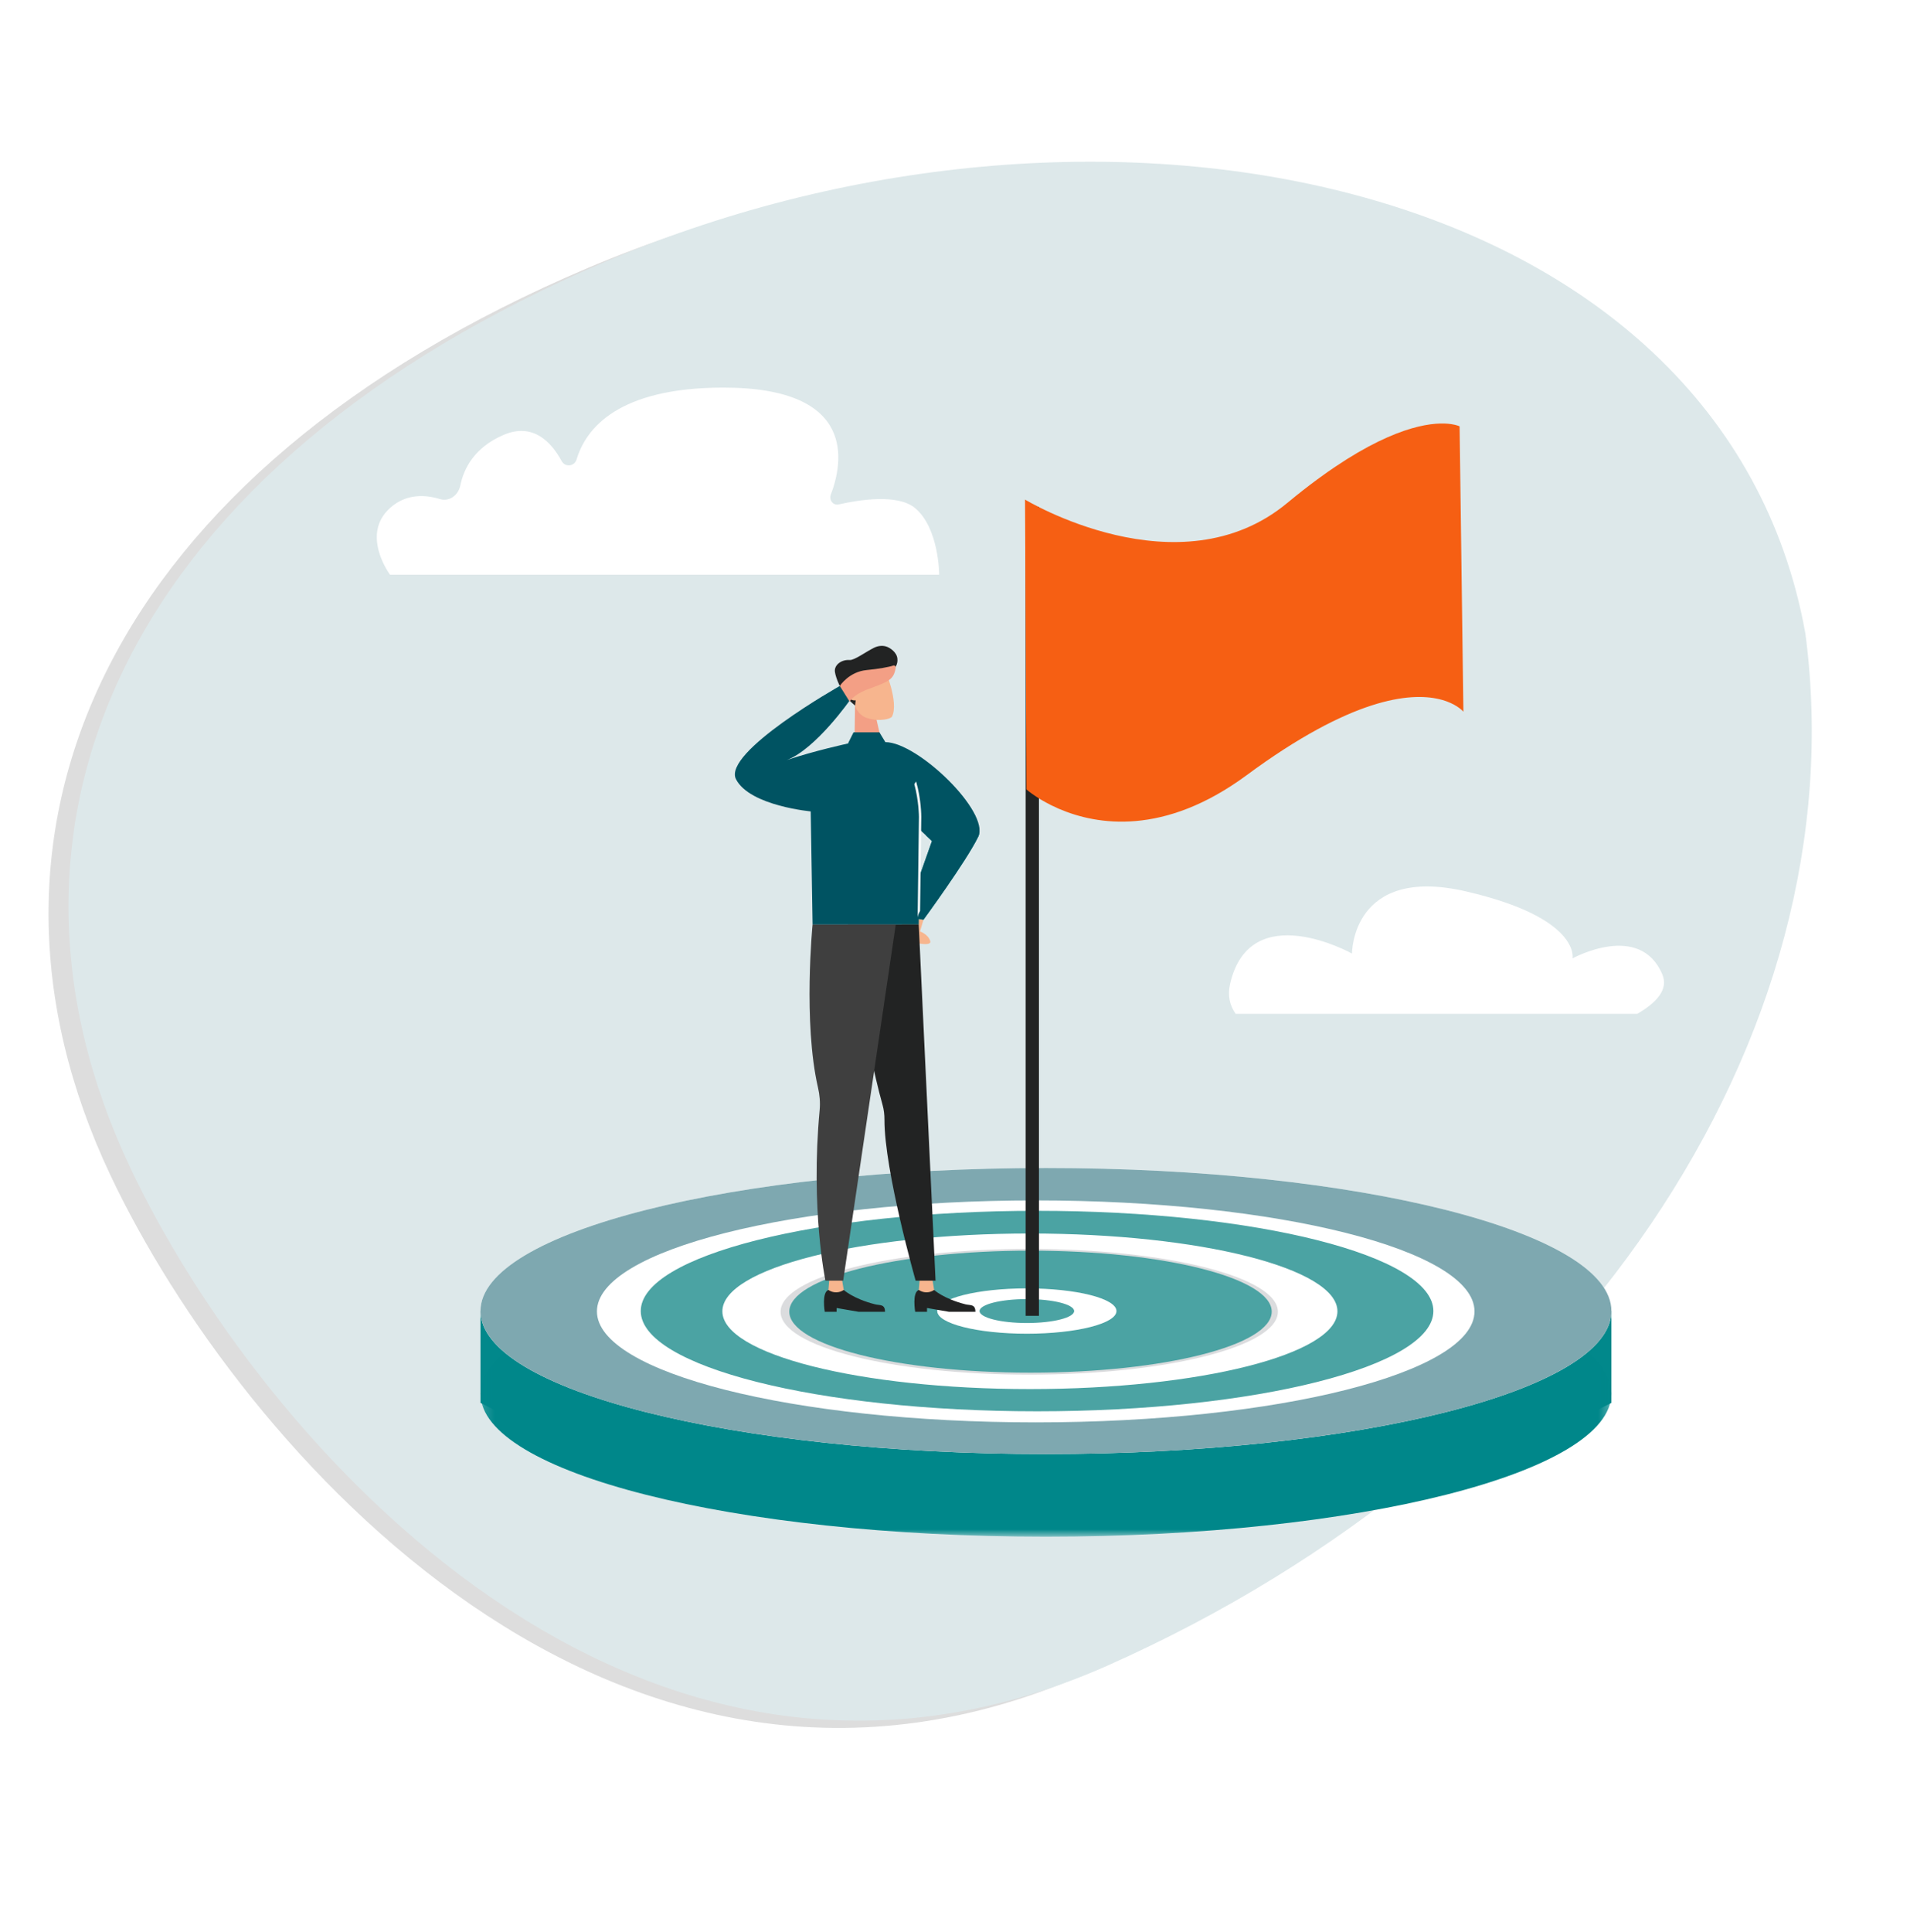
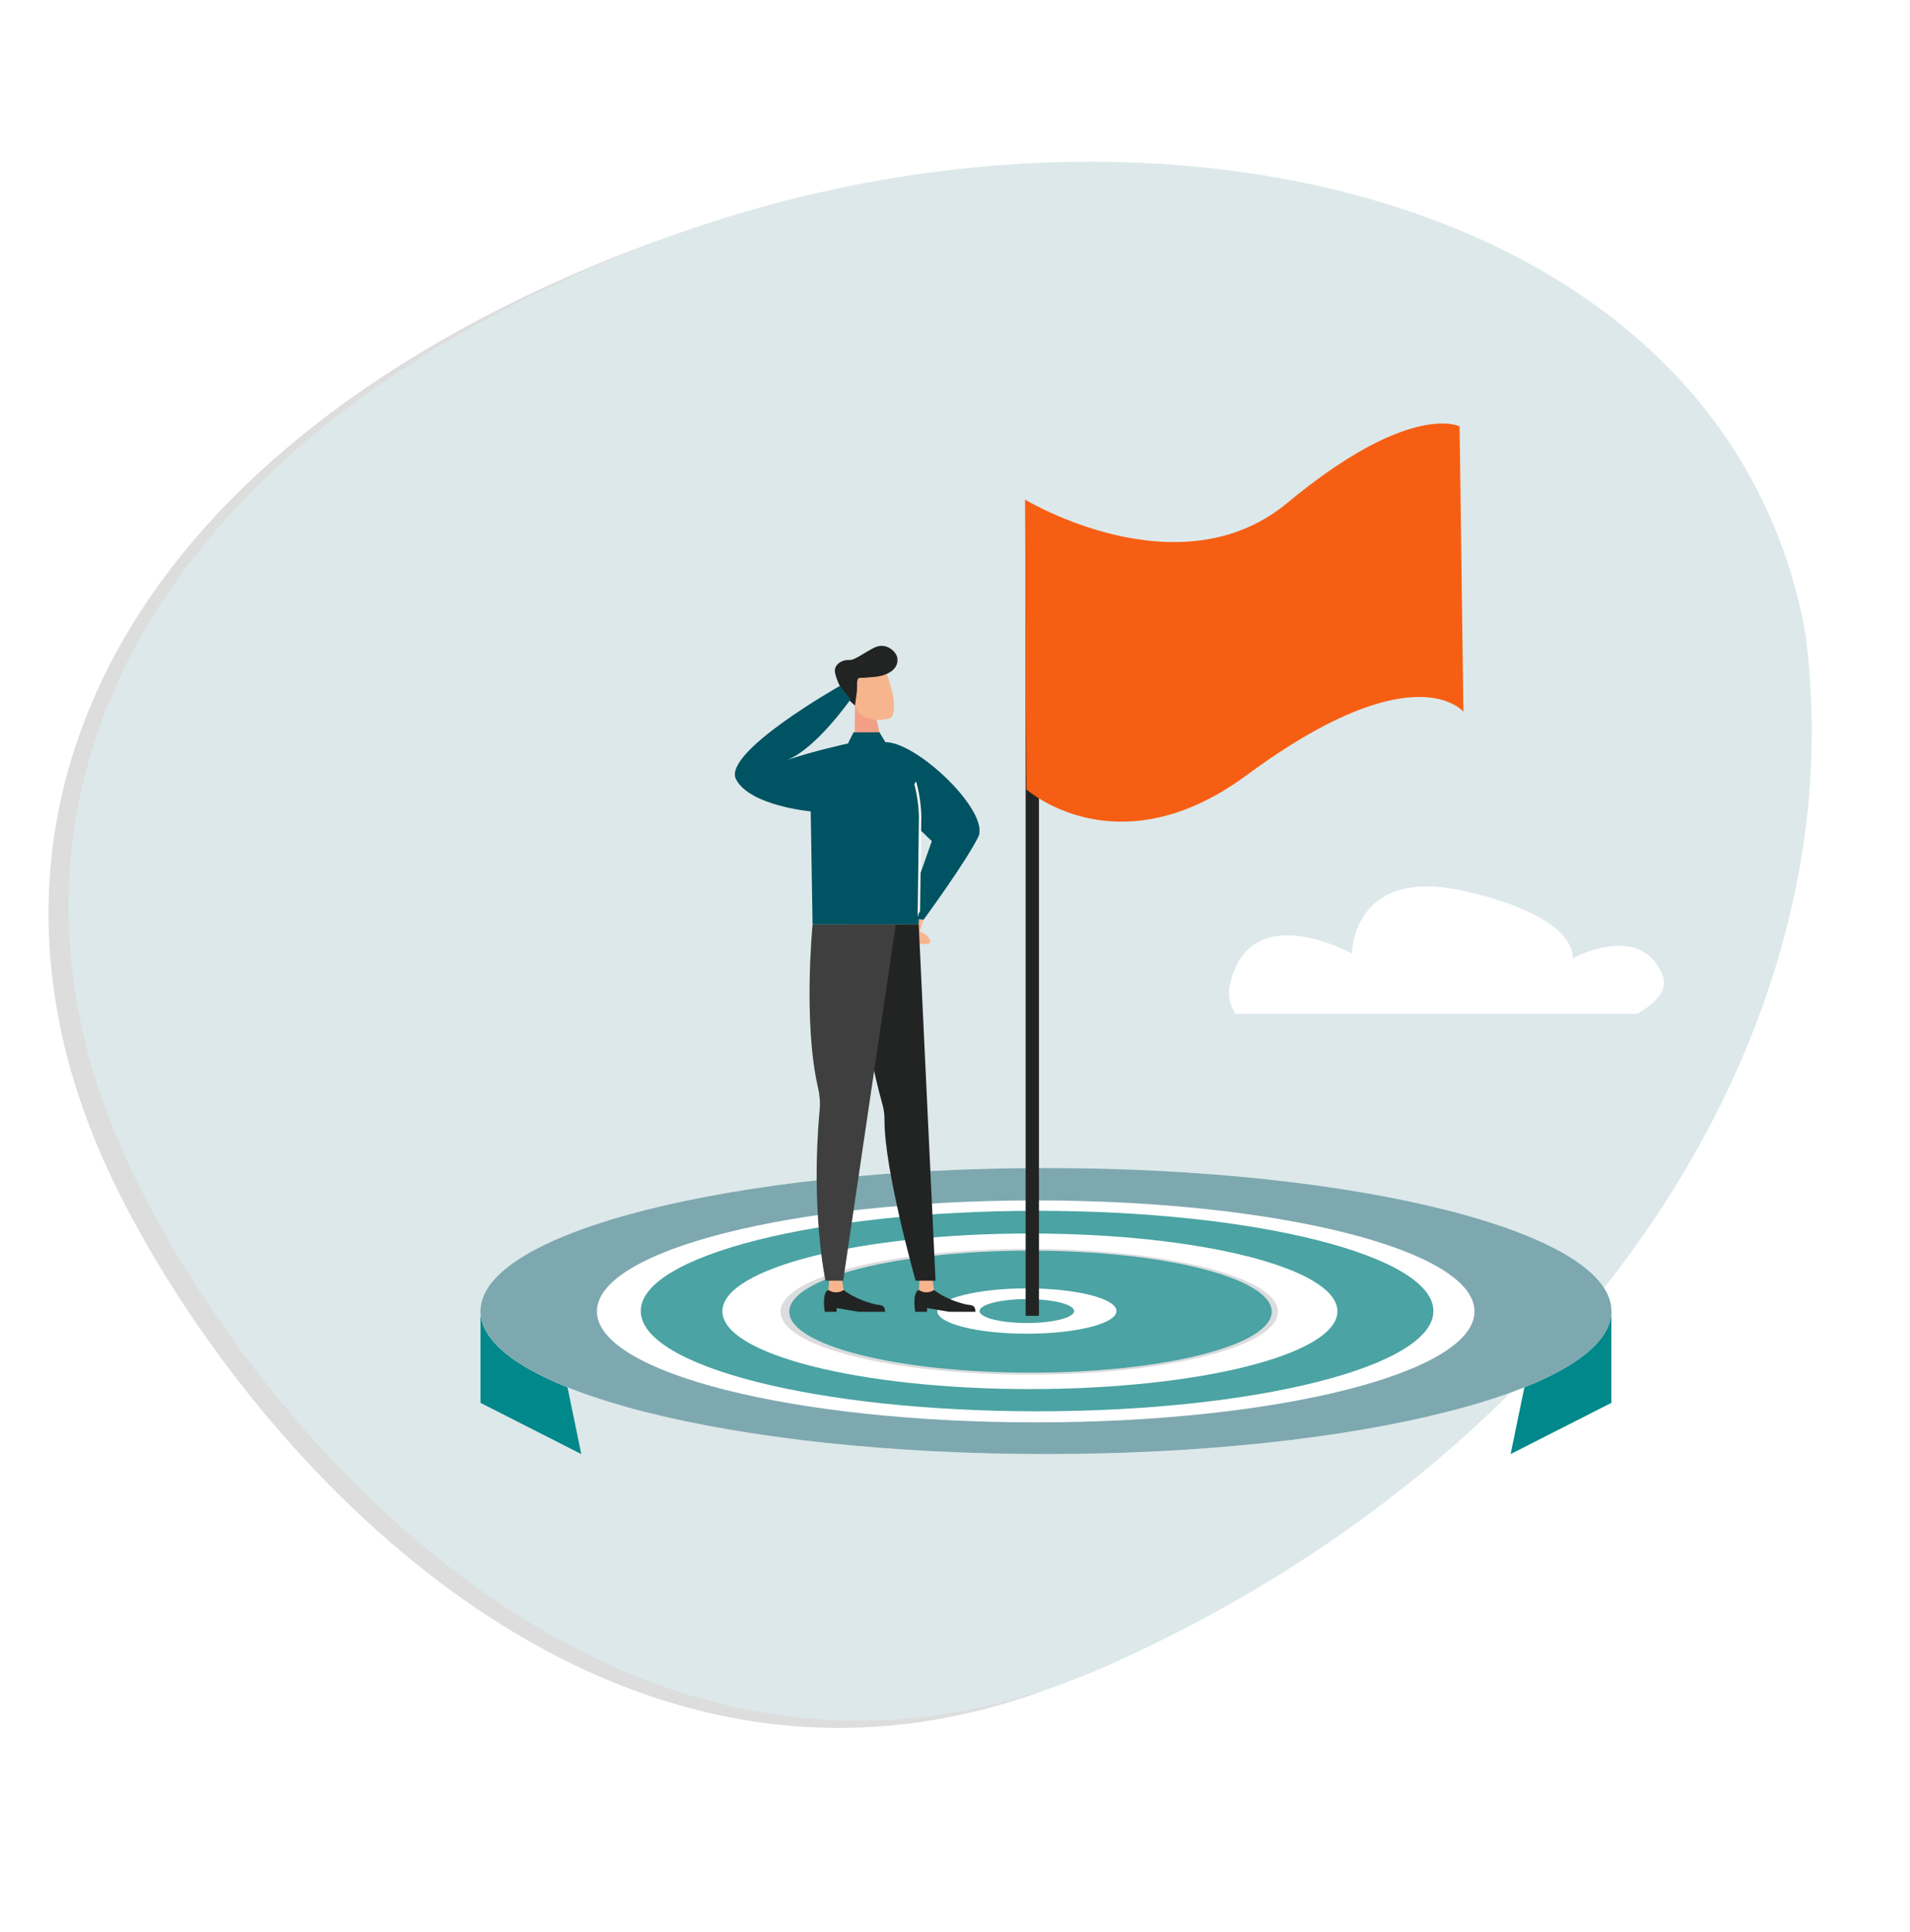
<svg xmlns="http://www.w3.org/2000/svg" xmlns:xlink="http://www.w3.org/1999/xlink" width="180px" height="182px" viewBox="0 0 180 182" version="1.1">
  <title>Artboard</title>
  <defs>
    <path d="M173.334,107.079 C176.713,155.535 126.087,175 97.793,177.636 C61.847,180.986 35.424,155.114 32.856,106.143 C30.189,55.186 61.489,4.673 104.44,12.077 C142.053,20.392 169.999,59.25 173.334,107.079 Z" id="path-1" />
    <filter x="-5.0%" y="-3.0%" width="109.9%" height="108.4%" filterUnits="objectBoundingBox" id="filter-2">
      <feMorphology radius="1" operator="erode" in="SourceAlpha" result="shadowSpreadOuter1" />
      <feOffset dx="0" dy="2" in="shadowSpreadOuter1" result="shadowOffsetOuter1" />
      <feGaussianBlur stdDeviation="3" in="shadowOffsetOuter1" result="shadowBlurOuter1" />
      <feColorMatrix values="0 0 0 0 0   0 0 0 0 0   0 0 0 0 0  0 0 0 0.2 0" type="matrix" in="shadowBlurOuter1" />
    </filter>
    <path d="M0.196,0.519 C16.354,4.277 22.24,25.689 22.295,25.905 L22.295,25.905 L22.788,25.788 C22.731,25.569 17.041,3.926 0.585,0.098 L0.585,0.098 L0.196,0.519 Z" id="path-3" />
-     <polygon id="path-5" points="0.147 0.236 106.725 0.236 106.725 27.185 0.147 27.185" />
  </defs>
  <g id="Artboard" stroke="none" stroke-width="1" fill="none" fill-rule="evenodd">
    <g id="icon" transform="translate(-11, -8)">
      <g id="Fill-1-Copy-3" opacity="0.134" transform="translate(103.096, 94.638) rotate(70) translate(-103.096, -94.638) ">
        <use fill="black" fill-opacity="1" filter="url(#filter-2)" xlink:href="#path-1" />
        <use fill="#005362" fill-rule="evenodd" xlink:href="#path-1" />
      </g>
      <g id="Group-68" transform="translate(46.262, 44.516)">
        <g id="Group-12" transform="translate(2, 60)">
          <mask id="mask-4" fill="white">
            <use xlink:href="#path-3" />
          </mask>
          <g id="Clip-11" />
        </g>
        <g id="Group-67">
          <polygon id="Fill-23" fill="#01888B" points="10.02 87 10.02 95.648 19.519 100.474 16.967 88.127" />
          <polygon id="Fill-25" fill="#01888B" points="116.598 87 116.598 95.648 107.098 100.474 109.65 88.127" />
          <g id="Group-29" transform="translate(9.873, 81.073)">
            <mask id="mask-6" fill="white">
              <use xlink:href="#path-5" />
            </mask>
            <g id="Clip-28" />
            <path d="M53.436,0.236 C24.005,0.236 0.147,6.269 0.147,13.711 C0.147,21.153 24.005,27.185 53.436,27.185 C82.866,27.185 106.725,21.153 106.725,13.711 C106.725,6.269 82.866,0.236 53.436,0.236" id="Fill-27" fill="#00878A" mask="url(#mask-6)" />
          </g>
          <path d="M63.308,100.474 C33.878,100.474 10.02,94.441 10.02,87 C10.02,79.558 33.878,73.525 63.308,73.525 C92.739,73.525 116.598,79.558 116.598,87 C116.598,94.441 92.739,100.474 63.308,100.474" id="Fill-30" fill="#FFFFFF" />
          <path d="M20.994,87.032 C20.994,81.257 39.507,76.576 62.345,76.576 C85.183,76.576 103.696,81.257 103.696,87.032 C103.696,92.807 85.183,97.488 62.345,97.488 C39.507,97.488 20.994,92.807 20.994,87.032 M116.598,87 C116.598,79.558 92.739,73.525 63.309,73.525 C33.878,73.525 10.02,79.558 10.02,87 C10.02,94.441 33.878,100.474 63.309,100.474 C92.739,100.474 116.598,94.441 116.598,87" id="Fill-32" fill="#7EA8B0" />
          <path d="M32.815,87.022 C32.815,82.975 45.79,79.694 61.797,79.694 C77.803,79.694 90.779,82.975 90.779,87.022 C90.779,91.07 77.803,94.351 61.797,94.351 C45.79,94.351 32.815,91.07 32.815,87.022 M99.821,87 C99.821,81.784 83.1,77.556 62.473,77.556 C41.845,77.556 25.124,81.784 25.124,87 C25.124,92.215 41.845,96.444 62.473,96.444 C83.1,96.444 99.821,92.215 99.821,87" id="Fill-34" fill="#4BA3A3" />
          <path d="M43.126,87.084 C43.126,84.545 51.268,82.486 61.31,82.486 C71.353,82.486 79.494,84.545 79.494,87.084 C79.494,89.624 71.353,91.682 61.31,91.682 C51.268,91.682 43.126,89.624 43.126,87.084 M85.167,87.07 C85.167,83.797 74.676,81.145 61.734,81.145 C48.792,81.145 38.301,83.797 38.301,87.07 C38.301,90.342 48.792,92.995 61.734,92.995 C74.676,92.995 85.167,90.342 85.167,87.07" id="Fill-36" fill="#DBDCDE" />
          <path d="M61.854,92.805 C49.299,92.805 39.122,90.232 39.122,87.057 C39.122,83.883 49.299,81.309 61.854,81.309 C74.408,81.309 84.586,83.883 84.586,87.057 C84.586,90.232 74.408,92.805 61.854,92.805" id="Fill-38" fill="#4BA3A3" />
          <path d="M61.509,89.135 C56.845,89.135 53.064,88.179 53.064,87 C53.064,85.82 56.845,84.864 61.509,84.864 C66.173,84.864 69.955,85.82 69.955,87 C69.955,88.179 66.173,89.135 61.509,89.135" id="Fill-40" fill="#FFFFFF" />
          <path d="M61.509,88.127 C59.048,88.127 57.052,87.622 57.052,87 C57.052,86.377 59.048,85.873 61.509,85.873 C63.97,85.873 65.966,86.377 65.966,87 C65.966,87.622 63.97,88.127 61.509,88.127" id="Fill-42" fill="#4BA3A3" />
          <polygon id="Fill-44" fill="#222323" points="61.395 87.449 62.649 87.449 62.649 11.232 61.395 11.232" />
          <path d="M102.352,8.16 L102.292,3.652 C102.292,3.652 102.038,3.519 101.499,3.44 C100.062,3.229 96.6,3.397 90.544,7.477 C90.317,7.63 90.086,7.788 89.852,7.952 C89.539,8.171 89.22,8.4 88.895,8.64 C87.999,9.298 87.053,10.037 86.056,10.865 C75.84,19.342 61.338,10.551 61.338,10.551 L61.423,28.11 L61.47,37.857 C61.47,37.857 61.797,38.149 62.414,38.551 C62.464,38.583 62.515,38.616 62.568,38.65 C62.648,38.701 62.731,38.752 62.819,38.805 C62.877,38.84 62.938,38.876 63,38.912 C63.248,39.056 63.526,39.206 63.83,39.357 C64.021,39.451 64.222,39.546 64.433,39.638 C64.475,39.657 64.518,39.675 64.561,39.694 C68.098,41.207 74.421,42.277 82.222,36.516 C92.105,29.218 97.614,28.707 100.356,29.349 C100.562,29.397 100.752,29.452 100.927,29.511 C100.985,29.531 101.042,29.55 101.097,29.571 C101.621,29.765 101.997,29.992 102.248,30.178 C102.275,30.197 102.3,30.216 102.324,30.235 C102.548,30.41 102.65,30.536 102.65,30.536 L102.352,8.16 Z" id="Fill-46" fill="#F65F13" />
          <path d="M50.046,49.845 L49.826,50.287 C49.584,50.772 49.573,51.34 49.796,51.834 C49.875,52.012 50.052,52.127 50.247,52.129 C50.247,52.129 52.576,52.787 52.406,52.153 C52.236,51.519 51.442,51.233 51.442,51.233 L51.766,50.132 L50.046,49.845 Z" id="Fill-47" fill="#F7B58E" />
          <path d="M55.146,38.527 C54.488,39.466 53.756,40.354 52.975,41.197 C52.686,41.51 52.365,41.866 52.014,42.2 L52.566,42.722 L50.046,49.845 L51.766,50.132 C51.766,50.132 55.804,44.621 56.928,42.311 C57.365,41.413 56.439,39.963 55.146,38.527" id="Fill-48" fill="#01888B" />
          <polygon id="Fill-49" fill="#F39F85" points="47.262 30.938 47.801 33.278 45.266 33.696 45.316 29.957" />
          <path d="M48.099,31.273 C48.394,31.228 48.662,31.15 48.791,31.015 C49.49,29.671 48.099,26.455 48.099,26.455 L46.663,26.053 L45.065,27.347 L45.247,29.596 C45.295,30.196 45.654,30.733 46.214,31.041 C46.801,31.28 47.457,31.371 48.099,31.273" id="Fill-50" fill="#F7B58E" />
          <path d="M45.497,28.58 C45.545,28.193 45.387,27.332 45.778,27.347 C46.064,27.358 47.027,27.277 47.35,27.237 C48.119,27.142 49.452,26.671 49.306,25.504 C49.233,24.921 48.602,24.488 48.224,24.383 C47.853,24.281 47.456,24.338 47.111,24.508 C46.301,24.909 45.26,25.7 44.8,25.666 C44.028,25.609 43.332,26.143 43.422,26.78 C43.519,27.461 44.005,28.442 44.422,29.052 C44.664,29.404 45.316,29.958 45.316,29.958 L45.497,28.58 Z" id="Fill-51" fill="#222323" />
-           <path d="M44.728,28.762 C44.88,28.589 45.205,28.578 45.452,28.736 C45.7,28.894 45.777,29.162 45.625,29.334 C45.472,29.507 45.148,29.518 44.9,29.36 C44.653,29.202 44.576,28.934 44.728,28.762" id="Fill-52" fill="#F7B58E" />
          <path d="M46.575,33.131 C51.491,33.131 51.449,40.451 51.449,40.451 L51.32,50.592 L41.316,50.592 L41.139,39.814 C41.139,39.814 41.659,33.131 46.575,33.131" id="Fill-53" fill="#005362" />
          <path d="M41.273,39.942 C41.273,39.942 35.409,39.435 34.101,36.899 C32.794,34.363 43.882,28.108 43.882,28.108 L44.9,29.36 C44.9,29.36 41.657,34.025 38.896,35.088 C41.51,34.207 44.65,33.531 44.65,33.531 L43.414,38.855 L41.273,39.942 Z" id="Fill-54" fill="#005362" />
-           <path d="M43.882,28.108 C43.882,28.108 44.742,26.766 46.421,26.611 C47.468,26.514 48.562,26.32 48.908,26.189 C49.041,26.138 49.175,26.256 49.151,26.396 C48.951,27.55 48.514,27.694 46.346,28.485 C45.061,29.015 44.811,29.595 44.811,29.595 L43.882,28.108 Z" id="Fill-55" fill="#F39F85" />
          <path d="M52.773,85.013 C52.773,85.013 53.672,85.845 55.723,86.365 C56.175,86.48 56.661,86.327 56.661,87.07 L54.172,87.07 L52.102,86.713 L52.102,87.07 L50.985,87.07 C50.985,87.07 50.673,85.247 51.326,85.013 L52.773,85.013 Z" id="Fill-56" fill="#222323" />
          <path d="M52.553,83.703 L52.773,85.012 C52.365,85.294 51.829,85.313 51.403,85.059 L51.326,85.012 L51.438,83.703 L52.553,83.703 Z" id="Fill-57" fill="#F7B58E" />
          <path d="M51.319,50.592 L52.905,84.138 L51.029,84.138 C51.029,84.138 48.073,73.741 48.091,68.974 C48.093,68.499 48.039,68.029 47.91,67.572 C46.234,61.63 44.65,50.592 44.65,50.592 L51.319,50.592 Z" id="Fill-58" fill="#222323" />
          <path d="M44.253,85.013 C44.253,85.013 45.152,85.845 47.203,86.365 C47.655,86.48 48.142,86.327 48.142,87.07 L45.653,87.07 L43.583,86.713 L43.583,87.07 L42.464,87.07 C42.464,87.07 42.153,85.247 42.807,85.013 L44.253,85.013 Z" id="Fill-59" fill="#222323" />
          <path d="M44.033,83.703 L44.253,85.012 C43.845,85.294 43.309,85.313 42.883,85.059 L42.806,85.012 L42.918,83.703 L44.033,83.703 Z" id="Fill-60" fill="#F7B58E" />
          <path d="M41.316,50.592 C41.316,50.592 40.41,59.796 41.826,65.943 C41.986,66.638 42.049,67.353 41.983,68.063 C41.109,77.422 42.529,84.138 42.529,84.138 L44.2,84.138 L49.154,50.592 L41.316,50.592 Z" id="Fill-61" fill="#3F3F3F" />
          <polygon id="Fill-62" fill="#005362" points="44.65 33.531 45.176 32.479 47.617 32.479 48.177 33.402" />
          <path d="M48.177,33.402 C51.231,33.402 58.052,40.001 56.928,42.311 C55.805,44.621 51.766,50.132 51.766,50.132 L50.046,49.845 L52.566,42.722 L47.894,38.307 C47.894,38.307 45.122,33.402 48.177,33.402" id="Fill-63" fill="#005362" />
          <path d="M51.219,49.923 C51.248,49.724 51.314,49.53 51.42,49.355 C51.429,49.338 51.435,49.32 51.445,49.303 L51.558,40.451 C51.559,40.347 51.557,38.778 51.071,37.106 C51.016,37.19 50.962,37.275 50.905,37.357 C51.337,38.959 51.34,40.426 51.34,40.45 L51.219,49.923 Z" id="Fill-64" fill="#FFFFFF" />
-           <path d="M53.248,17.63 L1.495,17.63 C1.495,17.63 -1.312,13.872 1.495,11.344 C3.044,9.948 4.873,10.093 6.201,10.503 C7.067,10.77 7.93,10.152 8.12,9.219 C8.435,7.674 9.405,5.653 12.19,4.458 C14.931,3.283 16.665,5.077 17.667,6.921 C17.998,7.528 18.876,7.436 19.075,6.769 C19.944,3.859 22.972,0 32.92,0 C45.572,0 44.167,7.119 43.036,10.077 C42.839,10.591 43.255,11.124 43.767,11.008 C45.719,10.566 49.341,9.994 50.966,11.344 C53.248,13.239 53.248,17.63 53.248,17.63" id="Fill-65" fill="#FFFFFF" />
          <path d="M119.035,59 C120.904,57.915 121.979,56.671 121.402,55.297 C119.287,50.268 112.933,53.775 112.933,53.775 C112.933,53.775 113.731,49.978 102.919,47.469 C92.108,44.962 92.151,53.319 92.151,53.319 C92.151,53.319 82.538,47.958 80.66,56.189 C80.412,57.276 80.627,58.205 81.187,59 L119.035,59 Z" id="Fill-66" fill="#FFFFFF" />
        </g>
      </g>
    </g>
  </g>
</svg>